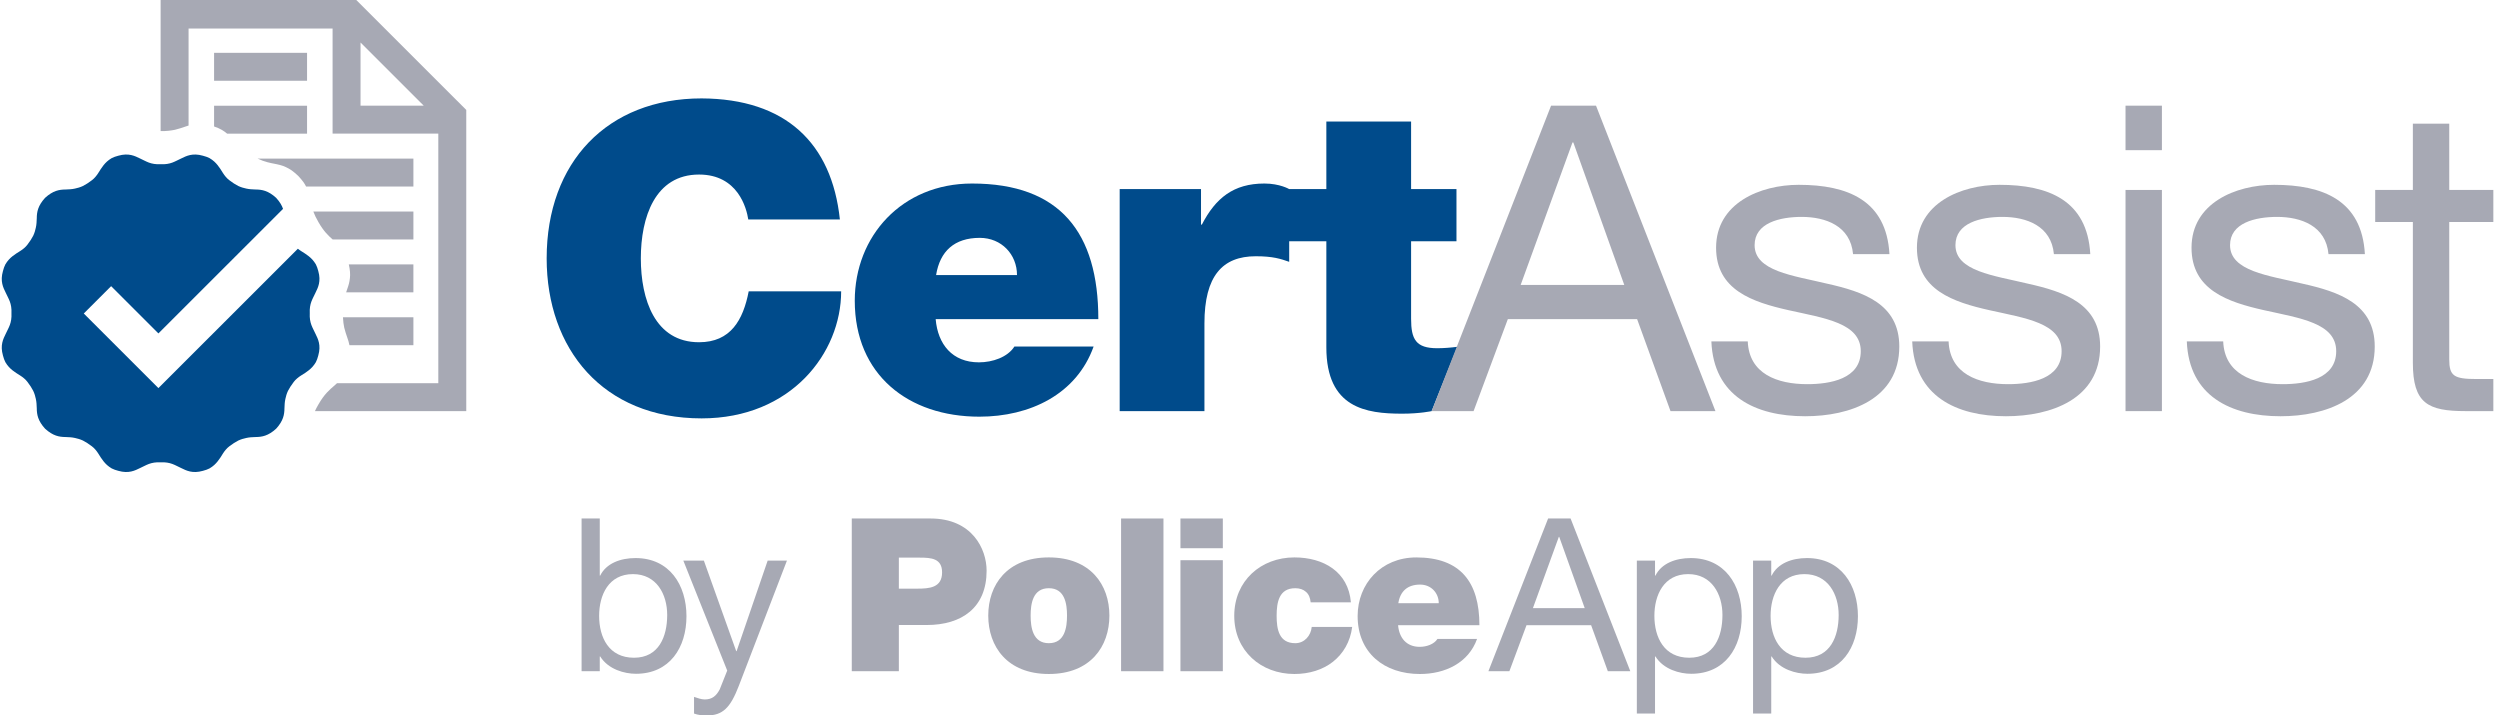
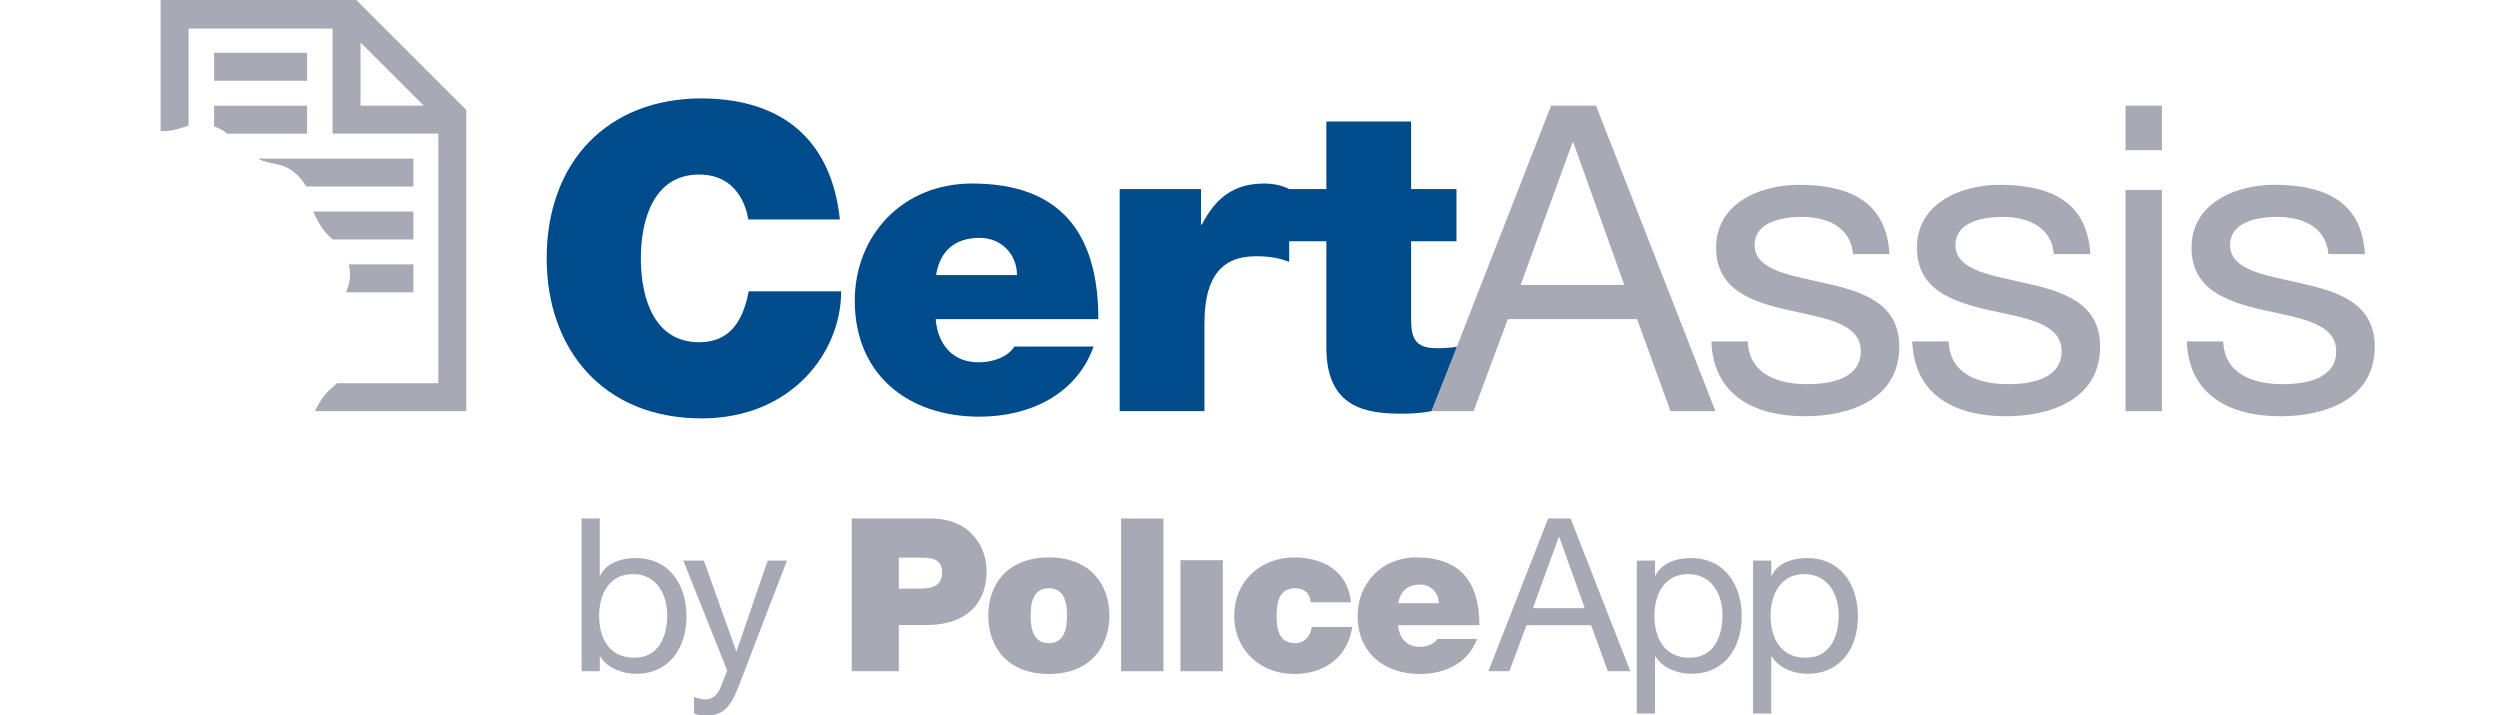
<svg xmlns="http://www.w3.org/2000/svg" width="297" height="85">
  <path fill="#004B8B" transform="translate(64.943 11.69)" d="M18.104 28.968C12.866 28.968 11.188 23.886 11.188 19.007C11.188 14.128 12.866 9.046 18.104 9.046C22.732 9.046 23.749 13.061 23.952 14.382L34.835 14.382C33.869 5.285 28.376 0.05 18.409 0C7.221 0 0 7.572 0 19.007C0 29.73 6.661 38.014 18.409 38.014C29.038 38.014 34.987 30.239 34.987 22.92L24.003 22.92C23.342 26.325 21.867 28.968 18.104 28.968" fill-rule="evenodd" />
  <path fill="#004B8B" transform="translate(101.546 21.803)" d="M9.662 10.875C10.12 8.029 11.849 6.454 14.85 6.454C17.443 6.454 19.274 8.436 19.274 10.875L9.662 10.875ZM13.934 0C5.593 0 0 6.251 0 13.925C0 22.717 6.356 27.698 14.798 27.698C20.799 27.698 26.342 25.055 28.376 19.363L18.968 19.363C18.155 20.633 16.375 21.243 14.747 21.243C11.595 21.243 9.865 19.109 9.611 16.11L28.936 16.11C28.936 5.844 24.41 0 13.934 0L13.934 0Z" fill-rule="evenodd" />
  <path fill="#004B8B" transform="translate(133.018 14.434)" d="M37.723 26.935C35.18 26.935 34.62 25.868 34.62 23.429L34.62 14.23L40.011 14.23L40.011 8.03L34.62 8.03L34.62 0L24.552 0L24.552 8.03L20.138 8.03C20.138 8.03 19.032 7.369 17.189 7.369C13.527 7.369 11.391 9.097 9.764 12.248L9.662 12.248L9.662 8.03L0 8.03L0 34.406L10.069 34.406L10.069 23.988C10.069 18.347 12.205 16.009 16.171 16.009C18.206 16.009 19.121 16.314 20.138 16.67L20.138 14.23L24.552 14.23L24.552 26.834C24.552 34.051 29.281 34.711 33.553 34.711C35.689 34.711 37.061 34.406 37.061 34.406L40.112 26.765C39.35 26.867 38.485 26.935 37.723 26.935" fill-rule="evenodd" />
-   <path fill="#004B8B" transform="translate(0.209 18.357)" d="M37.022 16.933C37.097 16.766 37.179 16.605 37.261 16.441C37.579 15.791 37.952 15.074 37.603 13.845C37.521 13.538 37.434 13.273 37.316 13.052C37.187 12.833 37.051 12.651 36.909 12.493C36.625 12.178 36.321 11.964 36.022 11.76C35.749 11.579 35.45 11.415 35.177 11.192L18.61 27.748L15.36 24.5L9.743 18.887L12.993 15.639L18.61 21.253L33.416 6.456C33.279 6.053 33.034 5.626 32.595 5.145C31.653 4.288 30.919 4.164 30.162 4.156C29.791 4.141 29.427 4.133 29.043 4.044C28.754 3.982 28.438 3.899 28.093 3.736C27.925 3.634 27.754 3.537 27.582 3.441C27.171 3.167 26.851 2.94 26.62 2.66C26.355 2.363 26.179 2.024 25.976 1.721C25.772 1.421 25.558 1.118 25.242 0.834C25.085 0.693 24.902 0.556 24.683 0.428C24.462 0.31 24.197 0.223 23.89 0.141C22.66 -0.209 21.942 0.165 21.292 0.482C21.128 0.564 20.967 0.646 20.8 0.721C20.632 0.799 20.457 0.891 20.267 0.958C19.887 1.097 19.45 1.181 18.872 1.151C18.293 1.181 17.856 1.097 17.476 0.958C17.287 0.891 17.111 0.799 16.944 0.721C16.777 0.646 16.616 0.564 16.452 0.482C15.801 0.165 15.084 -0.209 13.853 0.141C13.547 0.223 13.282 0.31 13.061 0.428C12.842 0.556 12.659 0.693 12.501 0.834C12.186 1.118 11.972 1.421 11.768 1.721C11.565 2.024 11.388 2.363 11.124 2.66C10.893 2.94 10.573 3.167 10.161 3.441C9.99 3.537 9.818 3.634 9.651 3.736C9.306 3.899 8.989 3.982 8.701 4.044C8.316 4.133 7.953 4.141 7.581 4.156C6.824 4.164 6.091 4.288 5.148 5.145C4.29 6.087 4.166 6.82 4.159 7.576C4.144 7.948 4.136 8.311 4.046 8.695C3.984 8.984 3.902 9.3 3.738 9.645C3.636 9.812 3.54 9.984 3.443 10.154C3.169 10.566 2.942 10.886 2.662 11.117C2.364 11.381 2.026 11.557 1.722 11.76C1.422 11.964 1.118 12.178 0.835 12.493C0.693 12.651 0.556 12.833 0.428 13.052C0.31 13.273 0.223 13.538 0.141 13.845C-0.209 15.074 0.165 15.791 0.482 16.441C0.564 16.605 0.647 16.766 0.721 16.933C0.799 17.101 0.892 17.276 0.958 17.465C1.098 17.845 1.181 18.282 1.152 18.86C1.181 19.438 1.098 19.874 0.958 20.254C0.892 20.443 0.799 20.619 0.721 20.786C0.647 20.953 0.564 21.114 0.482 21.278C0.165 21.928 -0.209 22.645 0.141 23.875C0.223 24.181 0.31 24.446 0.428 24.667C0.556 24.886 0.693 25.069 0.835 25.226C1.118 25.541 1.422 25.755 1.722 25.959C2.026 26.162 2.364 26.338 2.662 26.603C2.942 26.833 3.169 27.153 3.443 27.565C3.54 27.736 3.636 27.907 3.738 28.075C3.902 28.42 3.984 28.736 4.046 29.024C4.136 29.408 4.144 29.771 4.159 30.143C4.166 30.899 4.29 31.632 5.148 32.574C6.091 33.432 6.824 33.555 7.581 33.563C7.953 33.578 8.316 33.586 8.701 33.675C8.989 33.738 9.306 33.82 9.651 33.983C9.818 34.085 9.99 34.182 10.161 34.279C10.573 34.552 10.893 34.779 11.124 35.059C11.388 35.356 11.565 35.695 11.768 35.998C11.972 36.298 12.186 36.601 12.501 36.885C12.659 37.027 12.842 37.163 13.061 37.291C13.282 37.409 13.547 37.497 13.853 37.579C15.084 37.928 15.801 37.555 16.452 37.237C16.616 37.155 16.777 37.073 16.944 36.998C17.111 36.92 17.287 36.828 17.476 36.761C17.856 36.623 18.293 36.539 18.871 36.568L18.872 36.568L18.873 36.568C19.451 36.539 19.888 36.623 20.267 36.761C20.457 36.828 20.632 36.92 20.8 36.998C20.967 37.073 21.128 37.155 21.292 37.237C21.942 37.555 22.66 37.928 23.89 37.579C24.197 37.497 24.462 37.409 24.683 37.291C24.902 37.163 25.085 37.027 25.242 36.885C25.558 36.601 25.772 36.298 25.976 35.998C26.179 35.695 26.355 35.356 26.62 35.059C26.851 34.779 27.171 34.552 27.582 34.279C27.754 34.182 27.925 34.085 28.093 33.983C28.438 33.82 28.754 33.738 29.043 33.675C29.427 33.586 29.791 33.578 30.162 33.563C30.919 33.555 31.653 33.432 32.595 32.574C33.453 31.632 33.577 30.899 33.585 30.143C33.6 29.771 33.608 29.408 33.697 29.024C33.759 28.736 33.842 28.42 34.005 28.075C34.108 27.907 34.204 27.736 34.301 27.565C34.574 27.153 34.802 26.833 35.082 26.603C35.379 26.338 35.718 26.162 36.022 25.959C36.321 25.755 36.625 25.541 36.909 25.226C37.051 25.069 37.187 24.886 37.316 24.667C37.434 24.446 37.521 24.181 37.603 23.875C37.952 22.645 37.579 21.928 37.261 21.278C37.179 21.114 37.097 20.953 37.022 20.786C36.944 20.619 36.852 20.443 36.785 20.254C36.646 19.874 36.562 19.438 36.592 18.86C36.562 18.282 36.646 17.845 36.785 17.465C36.852 17.276 36.944 17.101 37.022 16.933" fill-rule="evenodd" />
  <path fill="#A7A9B4" transform="translate(203.311 21.956)" d="M13.731 11.74C9.714 10.774 5.136 10.266 5.136 7.166C5.136 4.523 8.137 3.812 10.73 3.812C13.578 3.812 16.528 4.879 16.833 8.233L21.155 8.233C20.799 1.83 16.172 0 10.374 0C5.798 0 0.56 2.185 0.56 7.471C0.56 12.502 4.882 13.925 9.154 14.89C13.477 15.856 17.748 16.415 17.748 19.769C17.748 23.073 14.087 23.683 11.391 23.683C7.832 23.683 4.476 22.463 4.323 18.601L0 18.601C0.254 25.106 5.238 27.494 11.137 27.494C16.477 27.494 22.325 25.462 22.325 19.21C22.325 14.128 18.053 12.705 13.731 11.74" fill-rule="evenodd" />
  <path fill="#A7A9B4" transform="translate(227.171 21.956)" d="M13.731 11.74C9.714 10.774 5.136 10.266 5.136 7.166C5.136 4.523 8.137 3.812 10.73 3.812C13.578 3.812 16.528 4.879 16.833 8.233L21.155 8.233C20.799 1.83 16.172 0 10.374 0C5.798 0 0.56 2.185 0.56 7.471C0.56 12.502 4.882 13.925 9.154 14.89C13.477 15.856 17.748 16.415 17.748 19.769C17.748 23.073 14.087 23.683 11.391 23.683C7.832 23.683 4.476 22.463 4.323 18.601L0 18.601C0.254 25.106 5.238 27.494 11.137 27.494C16.477 27.494 22.325 25.462 22.325 19.21C22.325 14.128 18.053 12.705 13.731 11.74" fill-rule="evenodd" />
  <path fill="#A7A9B4" transform="translate(252.512 22.566)" d="M0 0L4.323 0L4.323 26.275L0 26.275L0 0Z" />
  <path fill="#A7A9B4" transform="translate(252.512 12.554)" d="M0 0L4.323 0L4.323 5.286L0 5.286L0 0Z" />
  <path fill="#A7A9B4" transform="translate(259.793 21.956)" d="M13.731 11.74C9.714 10.774 5.136 10.266 5.136 7.166C5.136 4.523 8.137 3.812 10.73 3.812C13.578 3.812 16.528 4.879 16.833 8.233L21.155 8.233C20.799 1.83 16.172 0 10.374 0C5.798 0 0.56 2.185 0.56 7.471C0.56 12.502 4.882 13.925 9.154 14.89C13.477 15.856 17.748 16.415 17.748 19.769C17.748 23.073 14.087 23.683 11.391 23.683C7.832 23.683 4.476 22.463 4.323 18.601L0 18.601C0.254 25.106 5.238 27.494 11.137 27.494C16.477 27.494 22.325 25.462 22.325 19.21C22.325 14.128 18.053 12.705 13.731 11.74" fill-rule="evenodd" />
-   <path fill="#A7A9B4" transform="translate(282.173 14.688)" d="M14.036 11.689L14.036 7.877L8.798 7.877L8.798 0L4.475 0L4.475 7.877L0 7.877L0 11.689L4.475 11.689L4.475 28.409C4.475 33.237 6.255 34.152 10.73 34.152L14.036 34.152L14.036 30.34L12.052 30.34C9.357 30.34 8.798 29.984 8.798 28.003L8.798 11.689L14.036 11.689Z" fill-rule="evenodd" />
  <path fill="#A7A9B4" transform="translate(41.121 31.411)" d="M7.99 0L0.316 0C0.465 0.649 0.503 1.176 0.449 1.622C0.402 2.106 0.285 2.5 0.145 2.887C0.096 3.03 0.048 3.173 0 3.318L7.99 3.318L7.99 0Z" fill-rule="evenodd" />
-   <path fill="#A7A9B4" transform="translate(40.743 37.695)" d="M0.15 1.219C0.258 1.676 0.393 2.054 0.524 2.44C0.624 2.719 0.712 3.002 0.772 3.318L8.369 3.318L8.369 0L0 0C0.019 0.479 0.081 0.872 0.15 1.219" fill-rule="evenodd" />
  <path fill="#A7A9B4" transform="translate(37.223 25.127)" d="M0.612 1.269C1.224 2.334 1.754 2.85 2.294 3.319L11.889 3.319L11.889 0L0 0C0.138 0.373 0.327 0.785 0.612 1.269C0.612 1.269 0.612 1.269 0.612 1.269" fill-rule="evenodd" />
  <path fill="#A7A9B4" transform="translate(25.433 12.56)" d="M11.045 0L0 0L0 2.465C0.707 2.7 1.181 3 1.55 3.318L11.045 3.318L11.045 0Z" fill-rule="evenodd" />
  <path fill="#A7A9B4" transform="translate(19.081 -0)" d="M23.75 5.05L31.258 12.553L23.75 12.553L23.75 5.05ZM0 0L0 15.573C0.708 15.589 1.242 15.51 1.699 15.419C2.156 15.311 2.534 15.176 2.92 15.046C3.052 14.998 3.185 14.955 3.321 14.915L3.321 3.391L20.43 3.391L20.43 15.871L32.99 15.871L32.99 45.523L20.956 45.523C20.863 45.61 20.771 45.695 20.68 45.777C20.055 46.312 19.458 46.812 18.754 48.037L18.753 48.037C18.582 48.329 18.446 48.594 18.333 48.841L36.311 48.841L36.311 13.059L23.245 0L0 0Z" fill-rule="evenodd" />
  <path fill="#A7A9B4" transform="translate(25.433 6.276)" d="M0 0L11.045 0L11.045 3.318L0 3.318L0 0Z" />
  <path fill="#A7A9B4" transform="translate(30.607 18.844)" d="M18.505 0L0 0C0.836 0.396 1.458 0.507 2.096 0.631C2.493 0.716 2.907 0.794 3.344 1.004C3.563 1.106 3.8 1.229 4.043 1.399C4.283 1.573 4.538 1.785 4.812 2.046C5.073 2.319 5.285 2.574 5.458 2.814C5.581 2.987 5.673 3.155 5.756 3.318L18.505 3.318L18.505 0Z" fill-rule="evenodd" />
  <path fill="#A7A9B4" transform="translate(170.079 12.554)" d="M16.731 4.371L16.833 4.371L22.884 21.294L10.577 21.294L16.731 4.371ZM9.052 25.36L24.41 25.36L28.377 36.286L33.716 36.286L19.528 0L14.188 0L0 36.286L4.983 36.286L9.052 25.36Z" fill-rule="evenodd" />
  <path fill="#A7A9B4" transform="translate(69.092 61.597)" d="M6.23 16.542C3.255 16.542 2.085 14.154 2.085 11.562C2.085 9.097 3.204 6.607 6.103 6.607C8.899 6.607 10.171 8.995 10.171 11.46C10.171 14.027 9.179 16.542 6.23 16.542M6.408 4.701C4.602 4.701 2.924 5.336 2.212 6.785L2.161 6.785L2.161 0L0 0L0 18.143L2.161 18.143L2.161 16.39L2.212 16.39C3.178 17.94 5.111 18.448 6.459 18.448C10.476 18.448 12.46 15.322 12.46 11.613C12.46 7.903 10.451 4.701 6.408 4.701" fill-rule="evenodd" />
  <path fill="#A7A9B4" transform="translate(81.18 66.603)" d="M6.331 10.749L6.28 10.749L2.441 0L0 0L5.213 13.061L4.323 15.297C3.916 16.06 3.433 16.492 2.543 16.492C2.11 16.492 1.678 16.314 1.272 16.187L1.272 18.168C1.754 18.346 2.263 18.397 2.772 18.397C4.704 18.397 5.594 17.457 6.586 14.891L12.307 0L10.018 0L6.331 10.749Z" fill-rule="evenodd" />
  <path fill="#A7A9B4" transform="translate(101.19 61.597)" d="M7.755 8.335L5.594 8.335L5.594 4.65L8.086 4.65C9.459 4.65 10.73 4.752 10.73 6.403C10.73 8.233 9.205 8.335 7.755 8.335M9.357 0L0 0L0 18.143L5.594 18.143L5.594 12.655L8.899 12.655C13.07 12.655 16.019 10.597 16.019 6.2C16.019 3.608 14.29 0 9.357 0" fill-rule="evenodd" />
  <path fill="#A7A9B4" transform="translate(117.404 66.221)" d="M7.196 10.19C5.289 10.19 5.035 8.309 5.035 6.912C5.035 5.514 5.289 3.659 7.196 3.659C9.103 3.659 9.358 5.514 9.358 6.912C9.358 8.309 9.103 10.19 7.196 10.19M7.196 0C2.238 0 0 3.253 0 6.912C0 10.571 2.238 13.849 7.196 13.849C12.154 13.849 14.392 10.571 14.392 6.912C14.392 3.253 12.154 0 7.196 0" fill-rule="evenodd" />
  <path fill="#A7A9B4" transform="translate(133.184 61.597)" d="M0 0L5.035 0L5.035 18.143L0 18.143L0 0Z" />
  <path fill="#A7A9B4" transform="translate(140.237 66.552)" d="M0 0L5.035 0L5.035 13.188L0 13.188L0 0Z" />
-   <path fill="#A7A9B4" transform="translate(140.237 61.597)" d="M0 0L5.035 0L5.035 3.532L0 3.532L0 0Z" />
  <path fill="#A7A9B4" transform="translate(146.629 66.221)" d="M7.247 10.19C5.314 10.19 5.035 8.538 5.035 6.937C5.035 5.336 5.314 3.659 7.247 3.659C7.781 3.659 8.213 3.812 8.518 4.091C8.849 4.371 9.027 4.803 9.077 5.336L13.858 5.336C13.553 1.702 10.603 0 7.145 0C3.178 0 0 2.77 0 6.937C0 11.105 3.178 13.849 7.145 13.849C8.925 13.849 10.527 13.341 11.722 12.4C12.942 11.435 13.781 10.037 14.01 8.258L9.205 8.258C9.103 9.3 8.34 10.19 7.247 10.19" fill-rule="evenodd" />
  <path fill="#A7A9B4" transform="translate(161.287 66.222)" d="M4.832 5.438C5.061 4.015 5.925 3.227 7.425 3.227C8.722 3.227 9.637 4.218 9.637 5.438L4.832 5.438ZM6.968 0C2.797 0 0 3.125 0 6.963C0 11.359 3.179 13.849 7.4 13.849C10.4 13.849 13.172 12.528 14.189 9.681L9.485 9.681C9.078 10.317 8.188 10.622 7.374 10.622C5.798 10.622 4.933 9.554 4.806 8.055L14.468 8.055C14.468 2.922 12.205 0 6.968 0L6.968 0Z" fill-rule="evenodd" />
-   <path fill="#A7A9B4" transform="translate(176.822 61.597)" d="M5.289 10.647L8.366 2.185L8.416 2.185L11.442 10.647L5.289 10.647ZM7.094 0L0 18.143L2.492 18.143L4.526 12.68L12.205 12.68L14.188 18.143L16.858 18.143L9.764 0L7.094 0Z" fill-rule="evenodd" />
+   <path fill="#A7A9B4" transform="translate(176.822 61.597)" d="M5.289 10.647L8.366 2.185L8.416 2.185L11.442 10.647L5.289 10.647ZM7.094 0L0 18.143L2.492 18.143L4.526 12.68L12.205 12.68L14.188 18.143L16.858 18.143L9.764 0L7.094 0" fill-rule="evenodd" />
  <path fill="#A7A9B4" transform="translate(194.456 66.298)" d="M6.23 11.841C3.255 11.841 2.085 9.453 2.085 6.861C2.085 4.396 3.204 1.906 6.103 1.906C8.899 1.906 10.171 4.295 10.171 6.759C10.171 9.326 9.179 11.841 6.23 11.841M6.408 0C4.602 0 2.924 0.635 2.212 2.084L2.161 2.084L2.161 0.305L0 0.305L0 18.473L2.161 18.473L2.161 11.689L2.212 11.689C3.178 13.239 5.111 13.747 6.459 13.747C10.476 13.747 12.46 10.622 12.46 6.912C12.46 3.202 10.451 0 6.408 0" fill-rule="evenodd" />
  <path fill="#A7A9B4" transform="translate(208.262 66.298)" d="M6.23 11.841C3.255 11.841 2.085 9.453 2.085 6.861C2.085 4.396 3.204 1.906 6.103 1.906C8.899 1.906 10.171 4.295 10.171 6.759C10.171 9.326 9.179 11.841 6.23 11.841M6.408 0C4.602 0 2.924 0.635 2.212 2.084L2.161 2.084L2.161 0.305L0 0.305L0 18.473L2.161 18.473L2.161 11.689L2.212 11.689C3.178 13.239 5.111 13.747 6.459 13.747C10.476 13.747 12.46 10.622 12.46 6.912C12.46 3.202 10.451 0 6.408 0" fill-rule="evenodd" />
</svg>